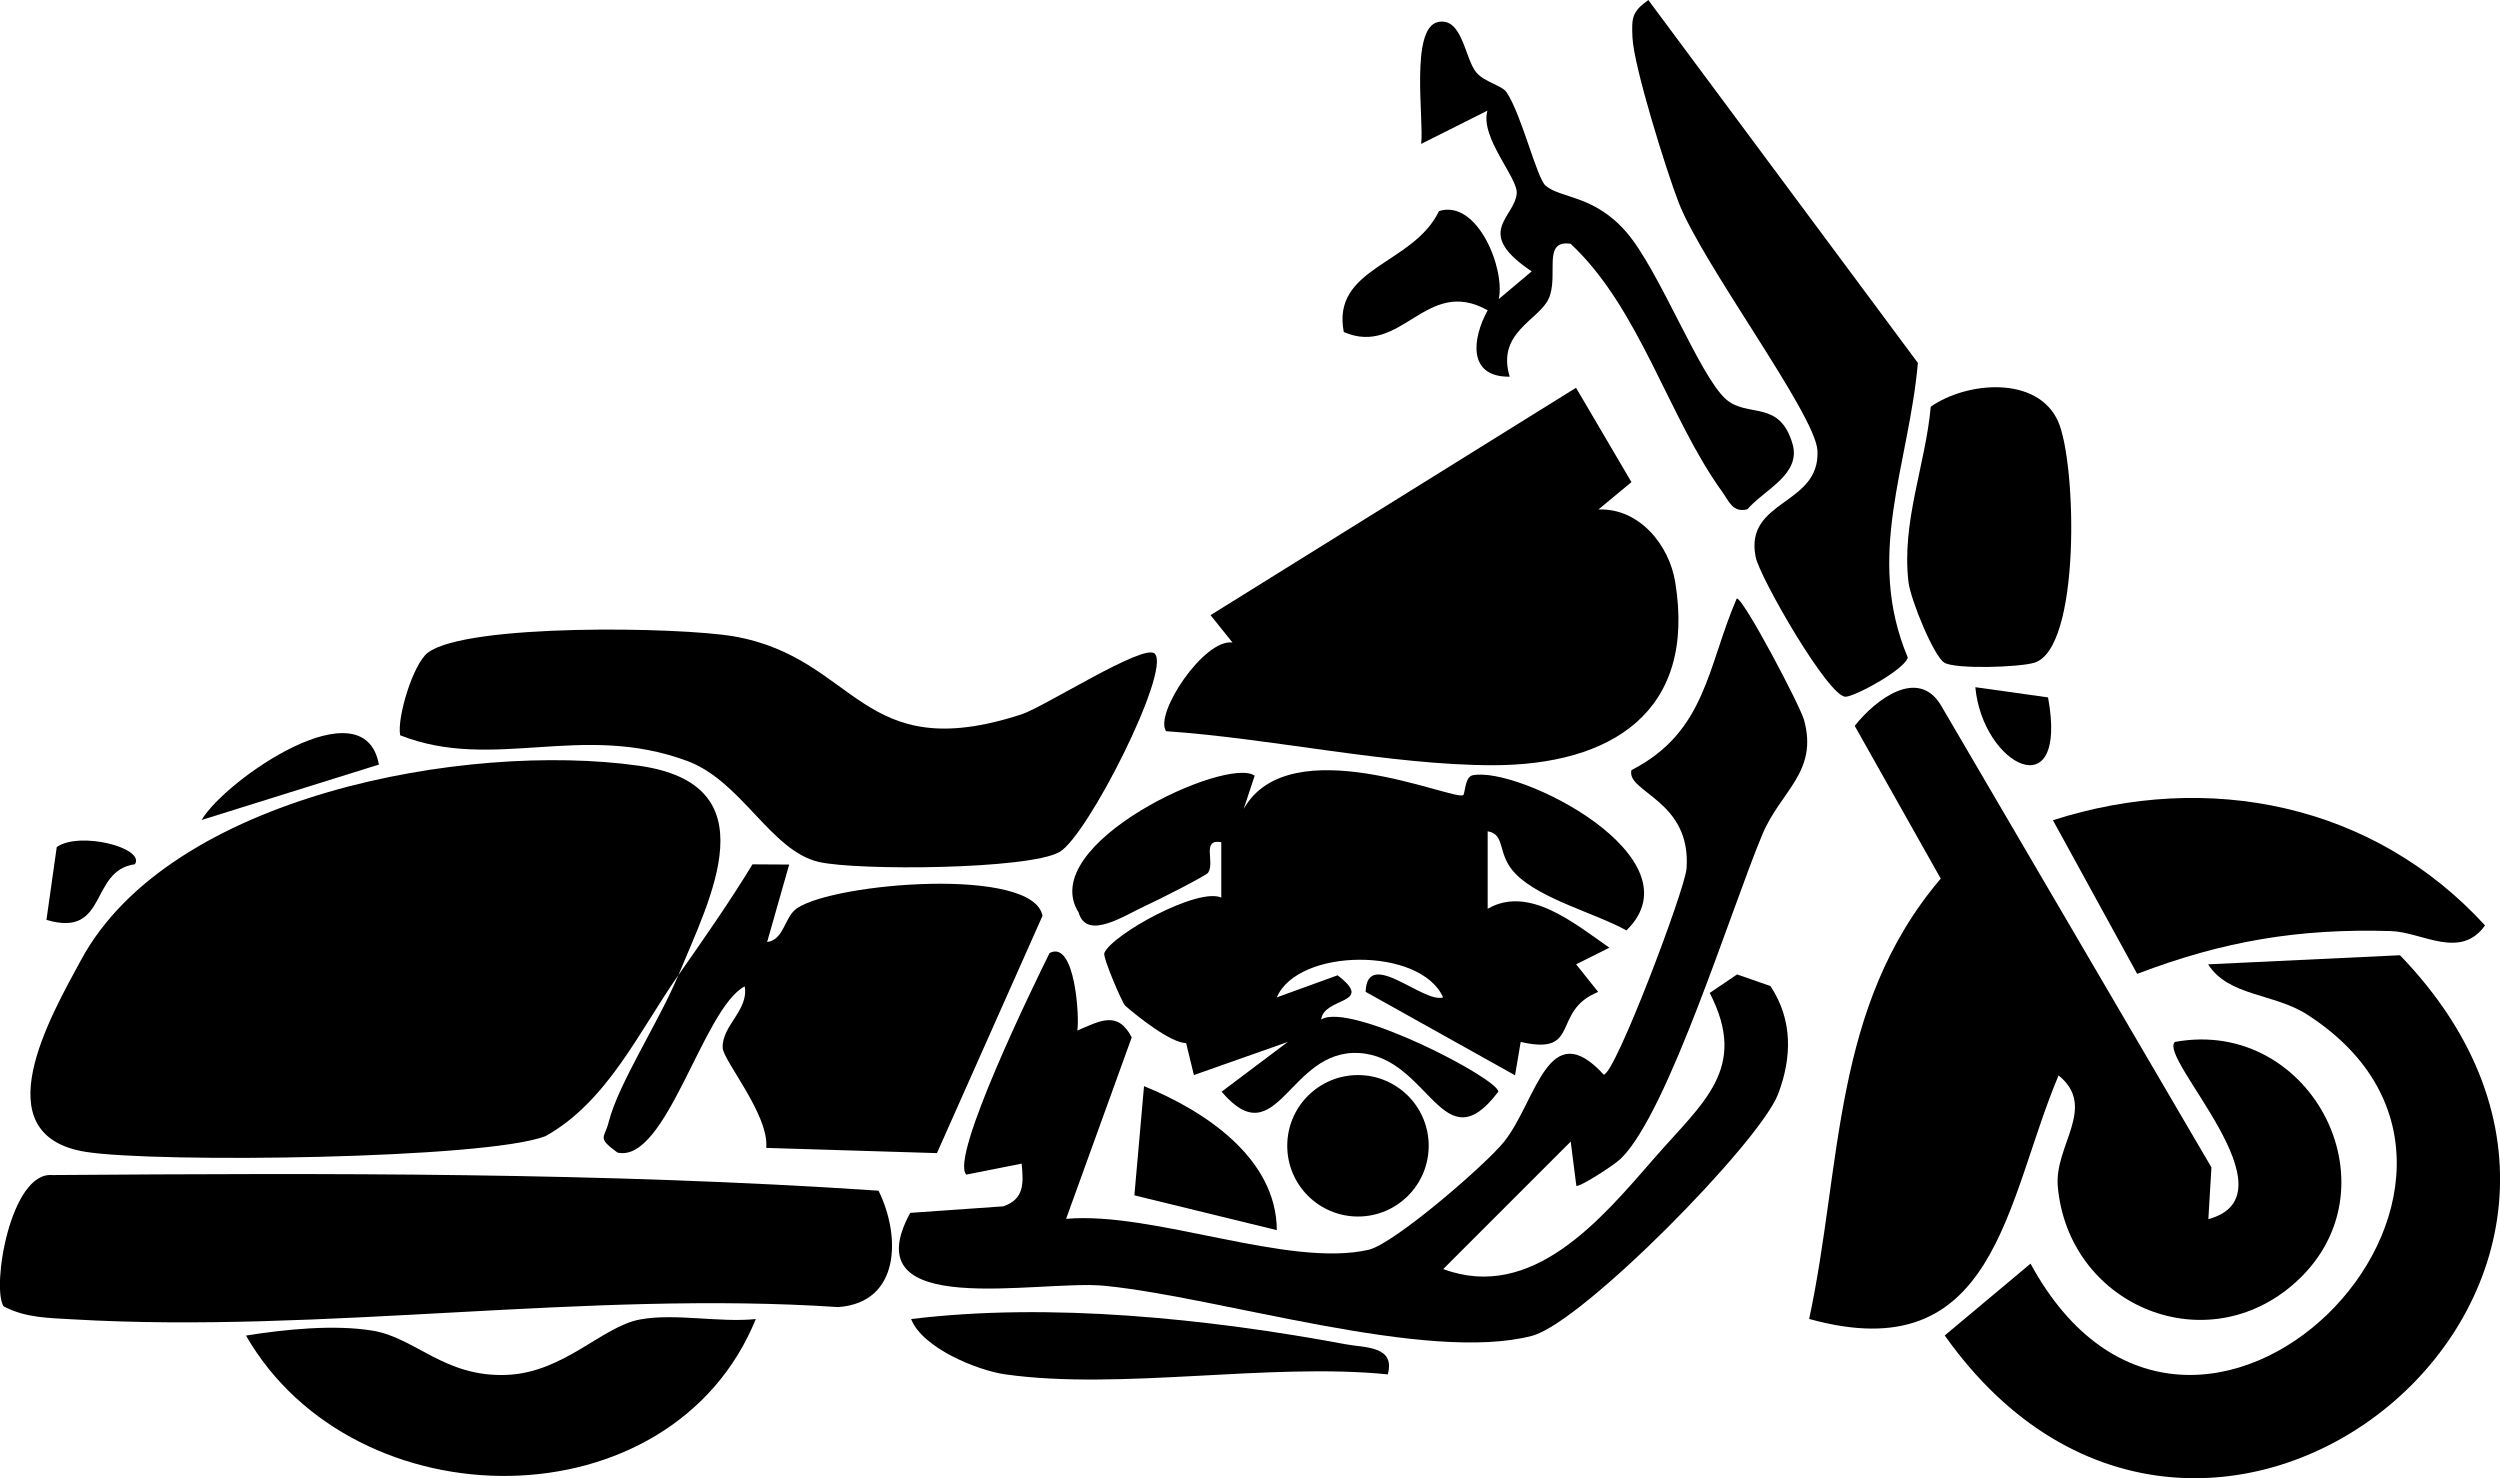
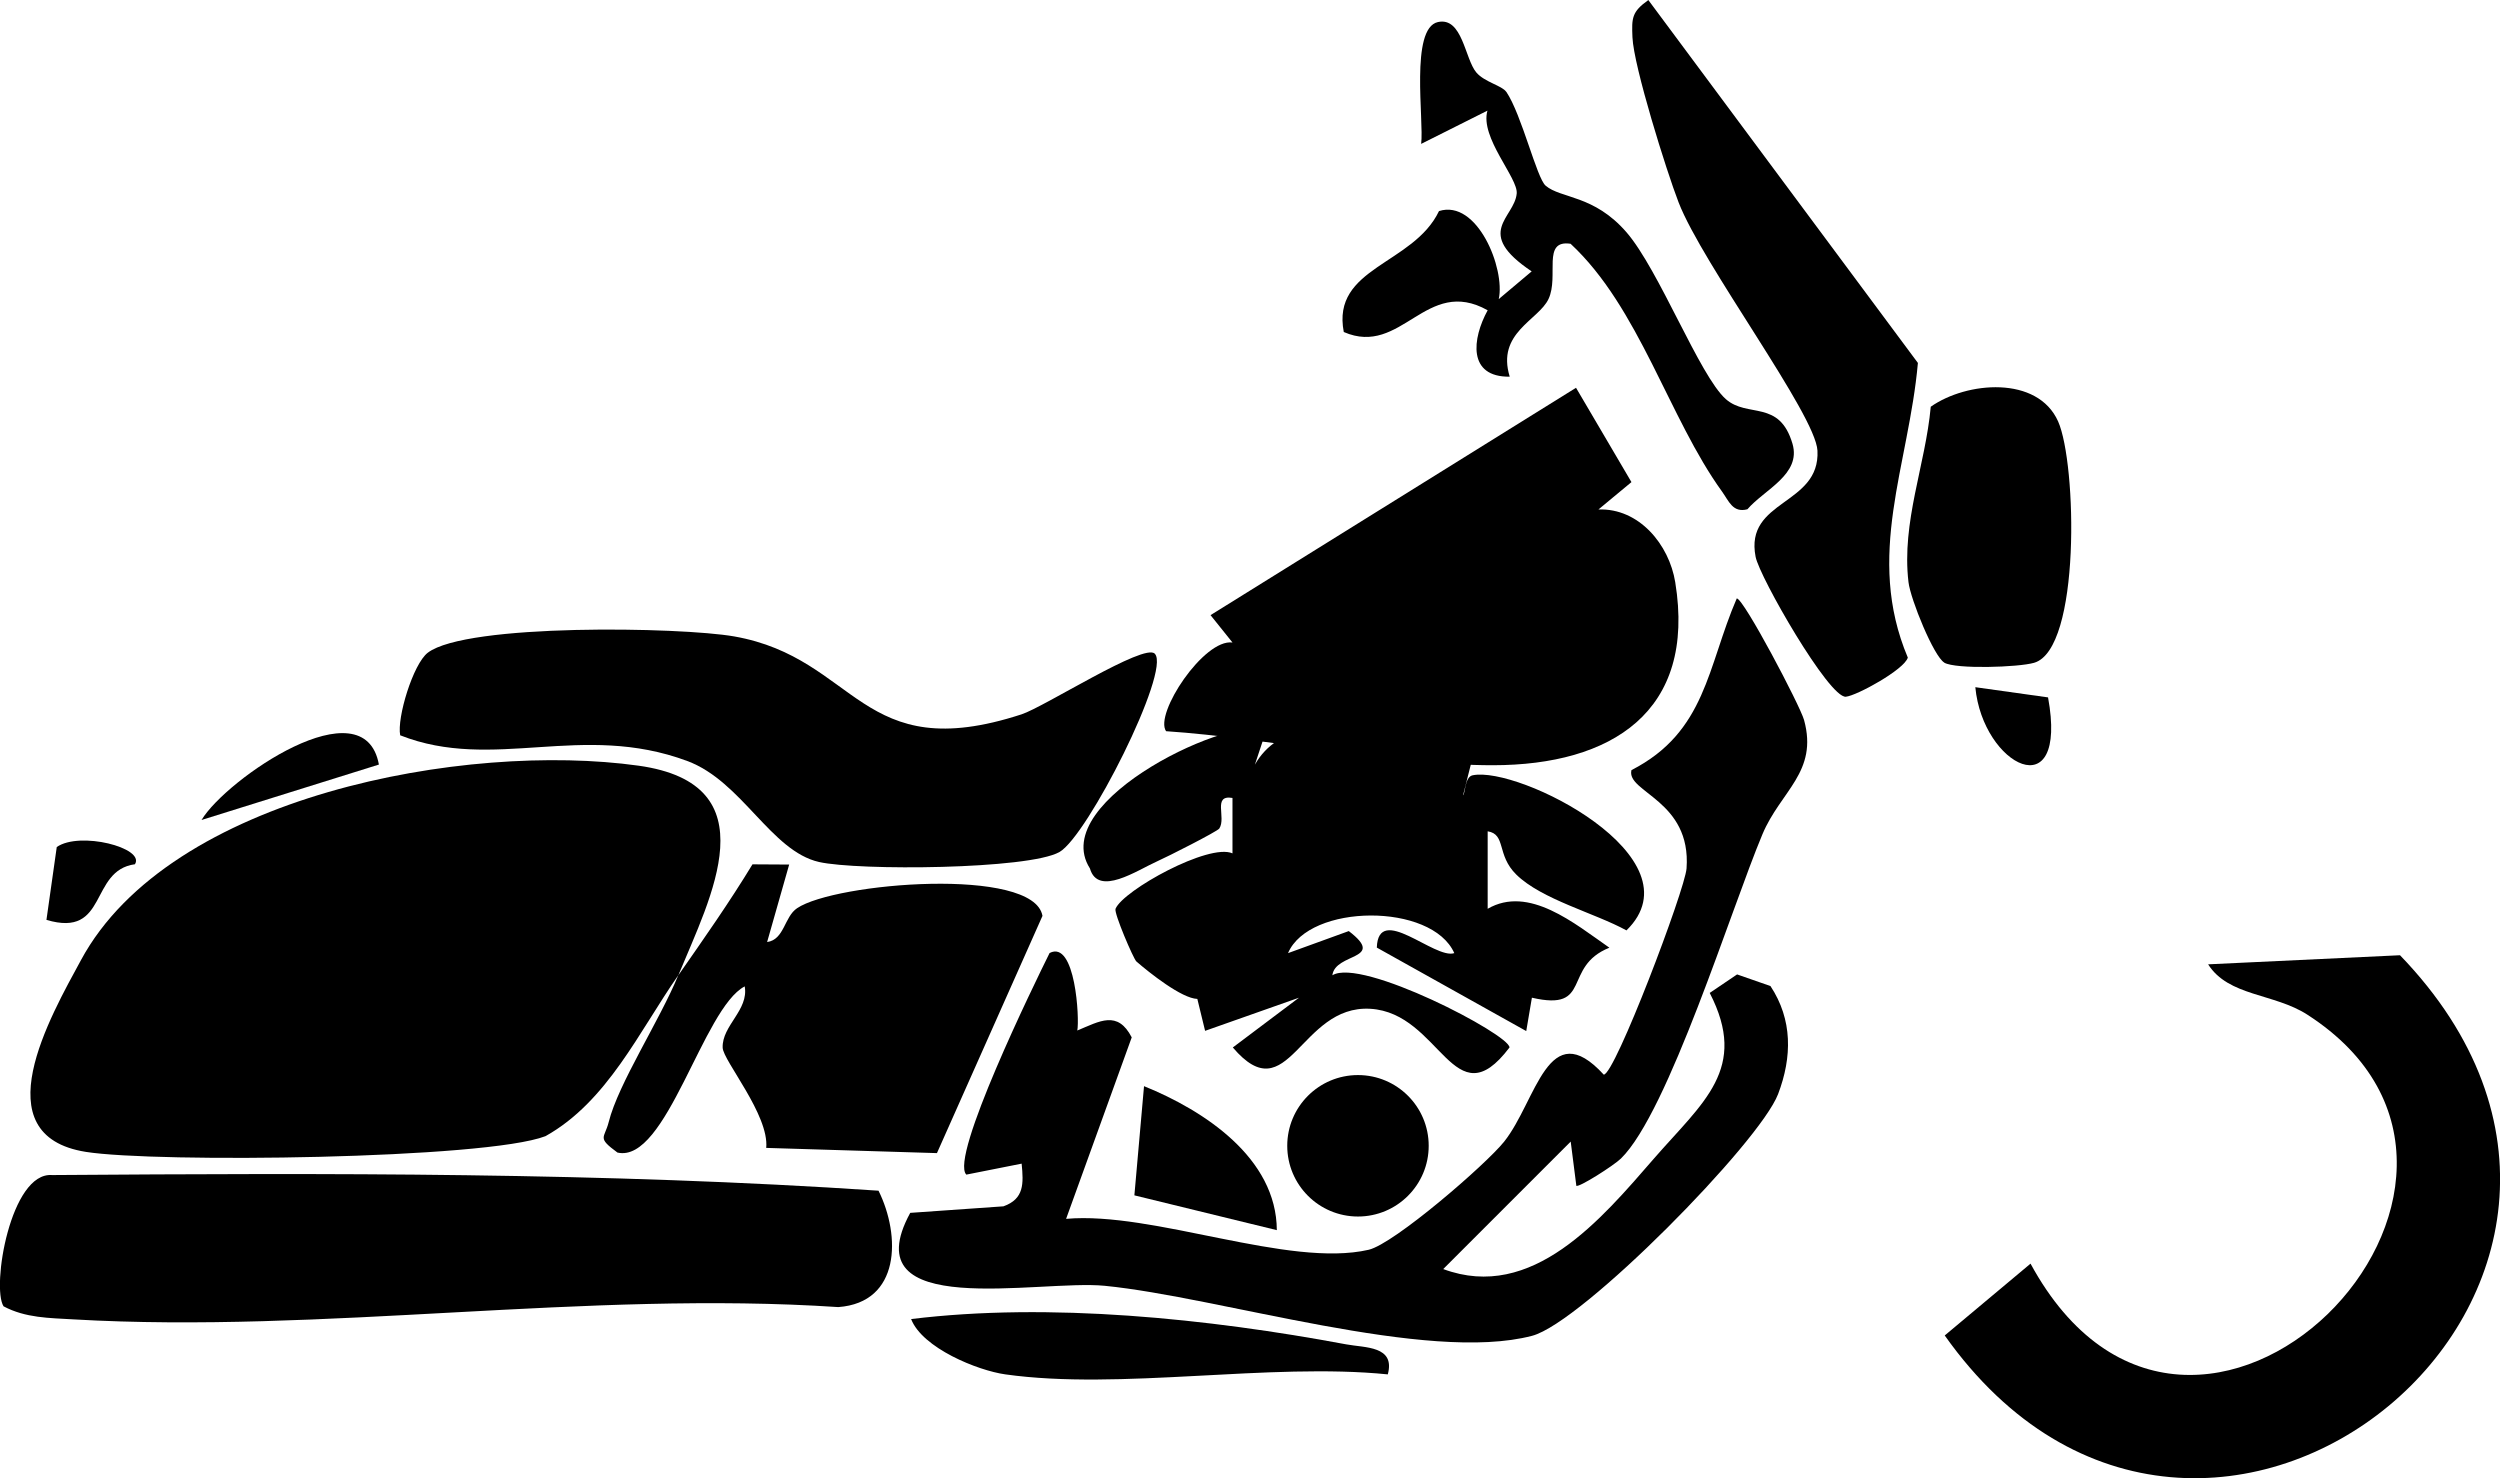
<svg xmlns="http://www.w3.org/2000/svg" id="Ebene_2" viewBox="0 0 225.52 133.34">
  <g id="Ebene_1-2">
    <path d="M90.69,123.98c-2.51-.35-7.49-2.38-8.5-4.99,12.48-1.53,26.82-.04,39.24,2.28,1.69.32,4.46.12,3.76,2.71-10.71-1.08-24.15,1.46-34.5,0Z" />
-     <path d="M199.2,109.98c8.11-2.18-4.61-14.57-3-15.99,12.45-2.28,20.51,13.59,10.51,22.01-8.1,6.81-20.14,1.6-21.08-8.97-.33-3.7,3.59-7.16.07-10.02-4.8,11.38-5.61,26.66-22.5,21.97,2.99-13.94,2.03-28.17,11.87-39.72l-7.76-13.78c1.85-2.35,5.69-5.31,7.77-1.87l24.41,41.7-.28,4.68Z" />
    <path d="M142.2,106.98l-.51-4-11.5,11.5c8.04,2.99,14.29-4.54,19.02-9.98,4.42-5.08,8.55-8.09,5.02-14.93l2.47-1.67,3.01,1.05c2,3.03,1.96,6.4.69,9.74-1.66,4.36-17.67,20.62-22.19,21.81-9.49,2.49-28.13-3.48-38.55-4.51-5.95-.59-22.88,3.21-17.55-6.58l8.41-.59c1.87-.67,1.82-2.04,1.64-3.85l-4.99.99c-1.53-1.54,6.16-17.27,7.51-19.99,2.34-1.22,2.71,5.98,2.5,6.99,2.03-.84,3.63-1.85,4.91.62l-5.92,16.37c7.85-.7,20.08,4.45,27.29,2.79,2.28-.52,10.57-7.68,12.23-9.76,2.92-3.67,3.96-11.52,8.98-6.04,1,.02,7.33-16.67,7.47-18.6.45-6.17-5.47-6.86-4.97-8.87,6.74-3.45,6.84-9.34,9.5-15.49.63.02,5.7,9.65,6.07,10.97,1.29,4.7-2.12,6.4-3.76,10.32-2.8,6.67-8.48,25.06-12.76,29.24-.63.62-3.87,2.69-4.04,2.45Z" />
-     <path d="M131.98,71.74c.19-.1.15-1.65.85-1.8,4.15-.88,20.6,7.43,13.89,13.99-2.83-1.56-7.66-2.79-9.94-5.04-1.8-1.77-.9-3.63-2.58-3.9v6.99c3.71-2.15,7.84,1.33,10.98,3.51l-3,1.5,1.99,2.49c-4.29,1.72-1.47,5.79-6.99,4.51l-.51,3.01-13.48-7.53c.14-4.04,5.22,1.09,6.99.5-2.03-4.57-13.09-4.48-15,0l5.48-1.99c3.44,2.63-1.23,1.93-1.48,3.99,2.6-1.64,15.99,5.34,15.98,6.51-5.03,6.65-6.19-3.12-12.56-3.49s-7.36,9.4-12.4,3.49l5.97-4.49-8.47,2.99-.7-2.88c-1.41-.04-4.34-2.37-5.5-3.38-.26-.23-2.04-4.37-1.88-4.75.69-1.67,8.44-5.95,10.55-5v-5c-1.83-.31-.54,1.77-1.19,2.76-.17.26-4.7,2.56-5.59,2.95-1.83.82-5.34,3.23-6.08.65-3.95-6.21,13.47-14.18,15.87-12.35l-.99,2.99c4.14-7.34,18.85-.75,19.79-1.24Z" />
+     <path d="M131.98,71.74c.19-.1.15-1.65.85-1.8,4.15-.88,20.6,7.43,13.89,13.99-2.83-1.56-7.66-2.79-9.94-5.04-1.8-1.77-.9-3.63-2.58-3.9v6.99c3.71-2.15,7.84,1.33,10.98,3.51c-4.29,1.72-1.47,5.79-6.99,4.51l-.51,3.01-13.48-7.53c.14-4.04,5.22,1.09,6.99.5-2.03-4.57-13.09-4.48-15,0l5.48-1.99c3.44,2.63-1.23,1.93-1.48,3.99,2.6-1.64,15.99,5.34,15.98,6.51-5.03,6.65-6.19-3.12-12.56-3.49s-7.36,9.4-12.4,3.49l5.97-4.49-8.47,2.99-.7-2.88c-1.41-.04-4.34-2.37-5.5-3.38-.26-.23-2.04-4.37-1.88-4.75.69-1.67,8.44-5.95,10.55-5v-5c-1.83-.31-.54,1.77-1.19,2.76-.17.26-4.7,2.56-5.59,2.95-1.83.82-5.34,3.23-6.08.65-3.95-6.21,13.47-14.18,15.87-12.35l-.99,2.99c4.14-7.34,18.85-.75,19.79-1.24Z" />
    <path d="M142.17,34.98l5,8.51-2.98,2.47c3.66-.14,6.38,3.16,6.93,6.56,1.91,11.71-5.78,16.5-16.44,16.51-9.24,0-20.11-2.44-29.49-3.07-1.09-1.55,3.41-8.36,5.99-8l-1.98-2.47,32.97-20.51Z" />
    <path d="M183.17,113.99c14.68,27,48.44-7.34,24.97-22.46-3.01-1.94-7.11-1.64-8.95-4.54l17.31-.82c28.53,29.58-17.61,67.43-41.07,34.3l7.74-6.48Z" />
    <path d="M148.69,0l24.32,32.74c-.83,9.3-4.79,17.37-.91,26.58-.31,1.08-4.61,3.44-5.59,3.53-1.51.14-7.78-10.78-8.14-12.62-1.02-5.19,5.83-4.61,5.58-9.58-.17-3.27-10.37-16.81-12.53-22.4-1.1-2.85-4.05-12.27-4.16-14.89-.07-1.73-.07-2.29,1.44-3.36Z" />
    <path d="M135.88,8.28c1.4,2.08,2.74,7.78,3.55,8.47,1.38,1.18,4.35.81,7.29,4.2s6.6,12.96,8.96,15.05c1.96,1.74,4.84,0,6.02,4.04.8,2.76-2.54,4.12-4.07,5.9-1.32.35-1.67-.74-2.29-1.6-4.8-6.64-7.46-16.59-13.66-22.35-2.62-.39-1.02,2.91-1.99,4.98-.9,1.92-4.72,3.05-3.5,7.01-3.81.05-3.4-3.42-1.99-5.99-5.57-3.13-7.75,4.24-12.98,1.96-1.13-5.86,6.27-6.05,8.59-10.91,3.45-1.09,5.99,5.19,5.39,7.94l2.97-2.5c-5.26-3.52-1.56-4.8-1.35-7.02.14-1.4-3.34-5.06-2.64-7.48l-5.98,3c.27-2.12-1.02-10.43,1.51-10.99,2.22-.49,2.43,3.33,3.47,4.55.74.87,2.32,1.18,2.7,1.75Z" />
-     <path d="M185.19,73.99c14.01-4.49,28.91-1.51,38.98,9.49-2.23,3.14-5.7.59-8.49.51-8.33-.25-15.12.9-22.89,3.86l-7.6-13.86Z" />
    <path d="M175.39,59.77c-.94-.55-3.04-5.68-3.23-7.26-.64-5.43,1.53-10.54,2.01-15.82,3.24-2.28,9.64-2.83,11.49,1.33,1.68,3.8,2.06,20.55-2.17,21.77-1.41.41-7.06.59-8.1-.01Z" />
    <circle cx="122.5" cy="103.36" r="6.38" />
    <path d="M115.18,110.97l-12.85-3.14.87-9.85c5.43,2.2,11.95,6.48,11.98,12.99Z" />
    <path d="M178.19,61.99l6.56.92c1.85,10.1-5.89,6.19-6.56-.92Z" />
    <path d="M61.19,87.98c2.31-3.31,4.6-6.57,6.69-10.01l3.31.02-1.99,6.99c1.56-.22,1.54-2.27,2.7-3.05,3.42-2.32,21.36-3.78,22.14.69l-9.52,21.4-15.4-.47c.28-2.97-3.89-7.87-3.93-9.04-.07-2,2.37-3.39,1.99-5.53-3.77,1.95-7.06,16.01-11.48,14.99-1.88-1.38-1.17-1.25-.79-2.75.87-3.48,4.56-9.09,6.28-13.25-3.55,5.09-6.4,11.4-11.98,14.52-5.37,2.08-35.14,2.42-41.46,1.42-9.39-1.49-3.2-12.22-.44-17.31,8.03-14.86,34.73-19.71,50.29-17.53,11.95,1.67,6.5,11.86,3.59,18.91Z" />
    <path d="M.32,117.84c-1.1-1.74.63-12.15,4.39-11.84,24.91-.18,49.84-.25,74.54,1.41,2.02,4.08,1.98,10.09-3.63,10.5-22.71-1.51-46.51,2.41-68.98,1.11-2.19-.13-4.33-.12-6.32-1.18Z" />
    <path d="M104.18,58.98c1.45,1.55-6.08,16.45-8.61,17.88-2.79,1.58-18.18,1.69-21.68.9-4.35-.98-6.96-7.28-11.89-9.11-9.55-3.56-17.48,1-25.9-2.32-.31-1.57,1.16-6.43,2.49-7.45,3.49-2.66,22.79-2.32,27.64-1.47,11.15,1.97,11.34,11.78,25.92,7.03,2.06-.67,11.09-6.47,12.02-5.47Z" />
-     <path d="M68.18,118.99c-7.61,18.68-36.19,18.55-45.99,1.49,3.48-.56,7.97-1.02,11.44-.44,3.83.63,6.45,4.19,12.02,3.99,5.2-.18,8.62-4.35,12.07-5,3.15-.59,7.16.3,10.45-.04Z" />
    <path d="M34.18,68.97l-16,5c2.22-3.7,14.67-12.27,16-5Z" />
    <path d="M12.18,77.96c-4.16.56-2.39,6.69-7.99,5.02l.93-6.57c2.07-1.45,7.96.07,7.06,1.54Z" />
  </g>
</svg>